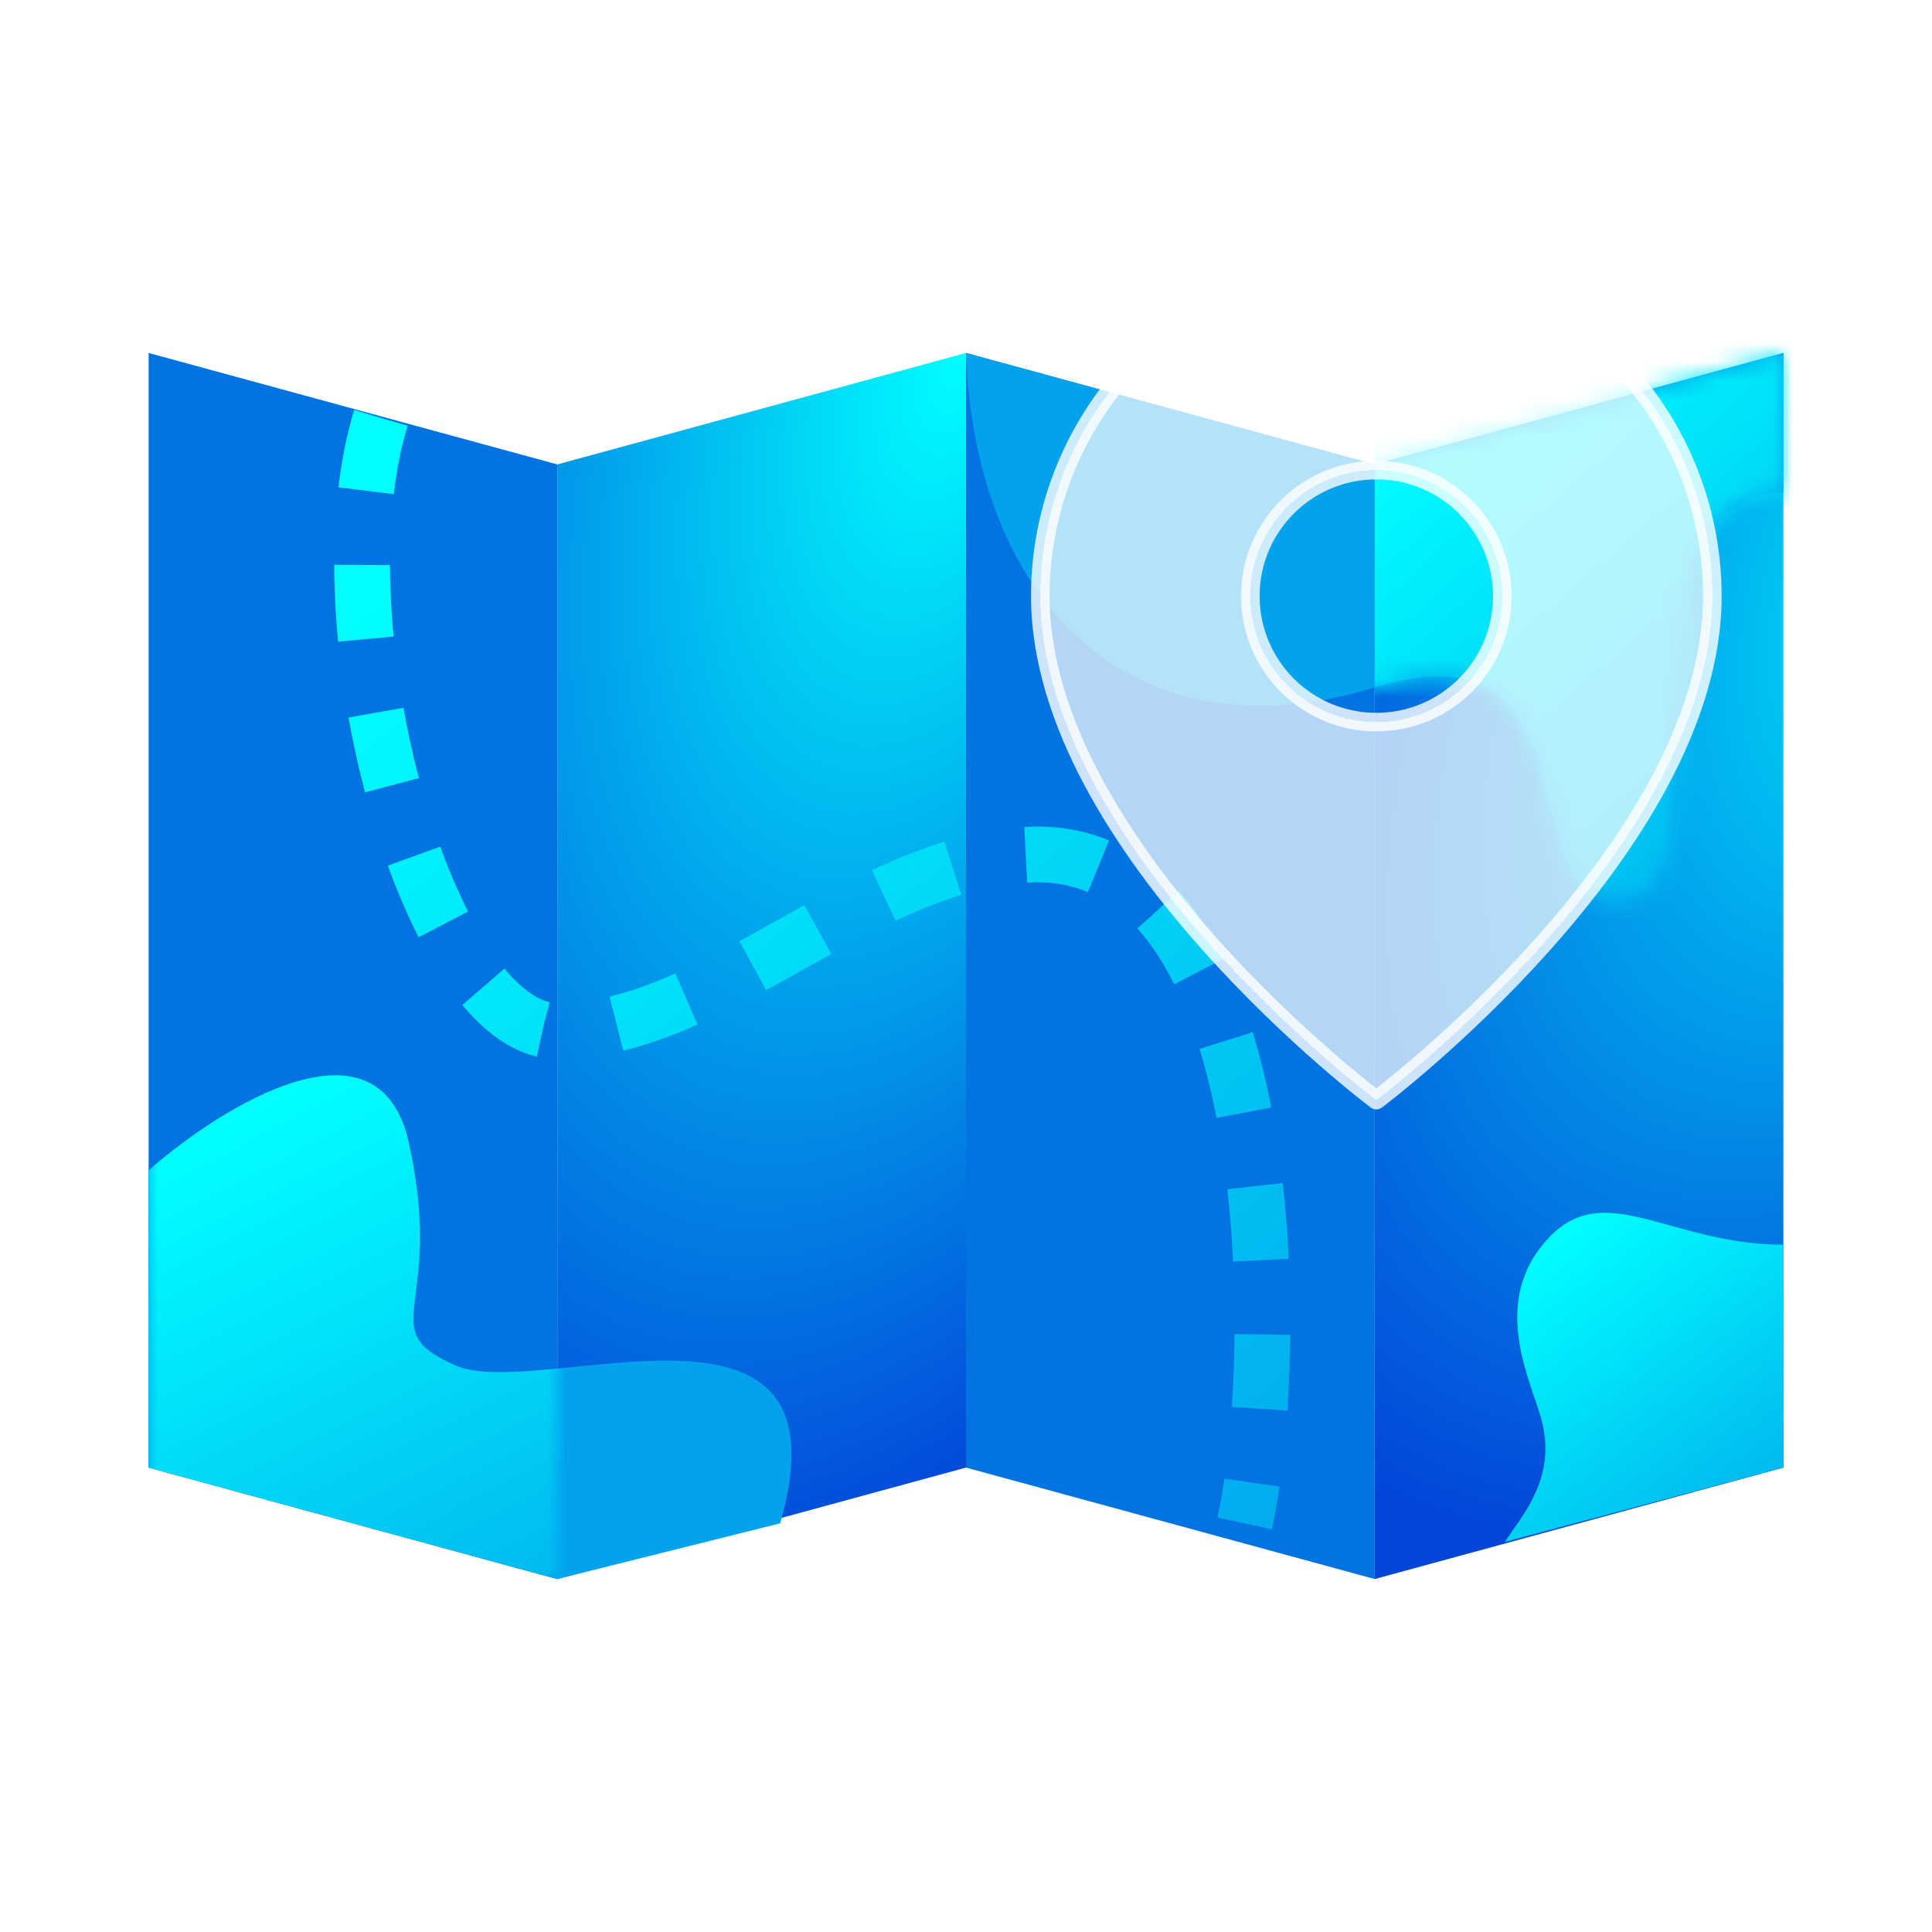
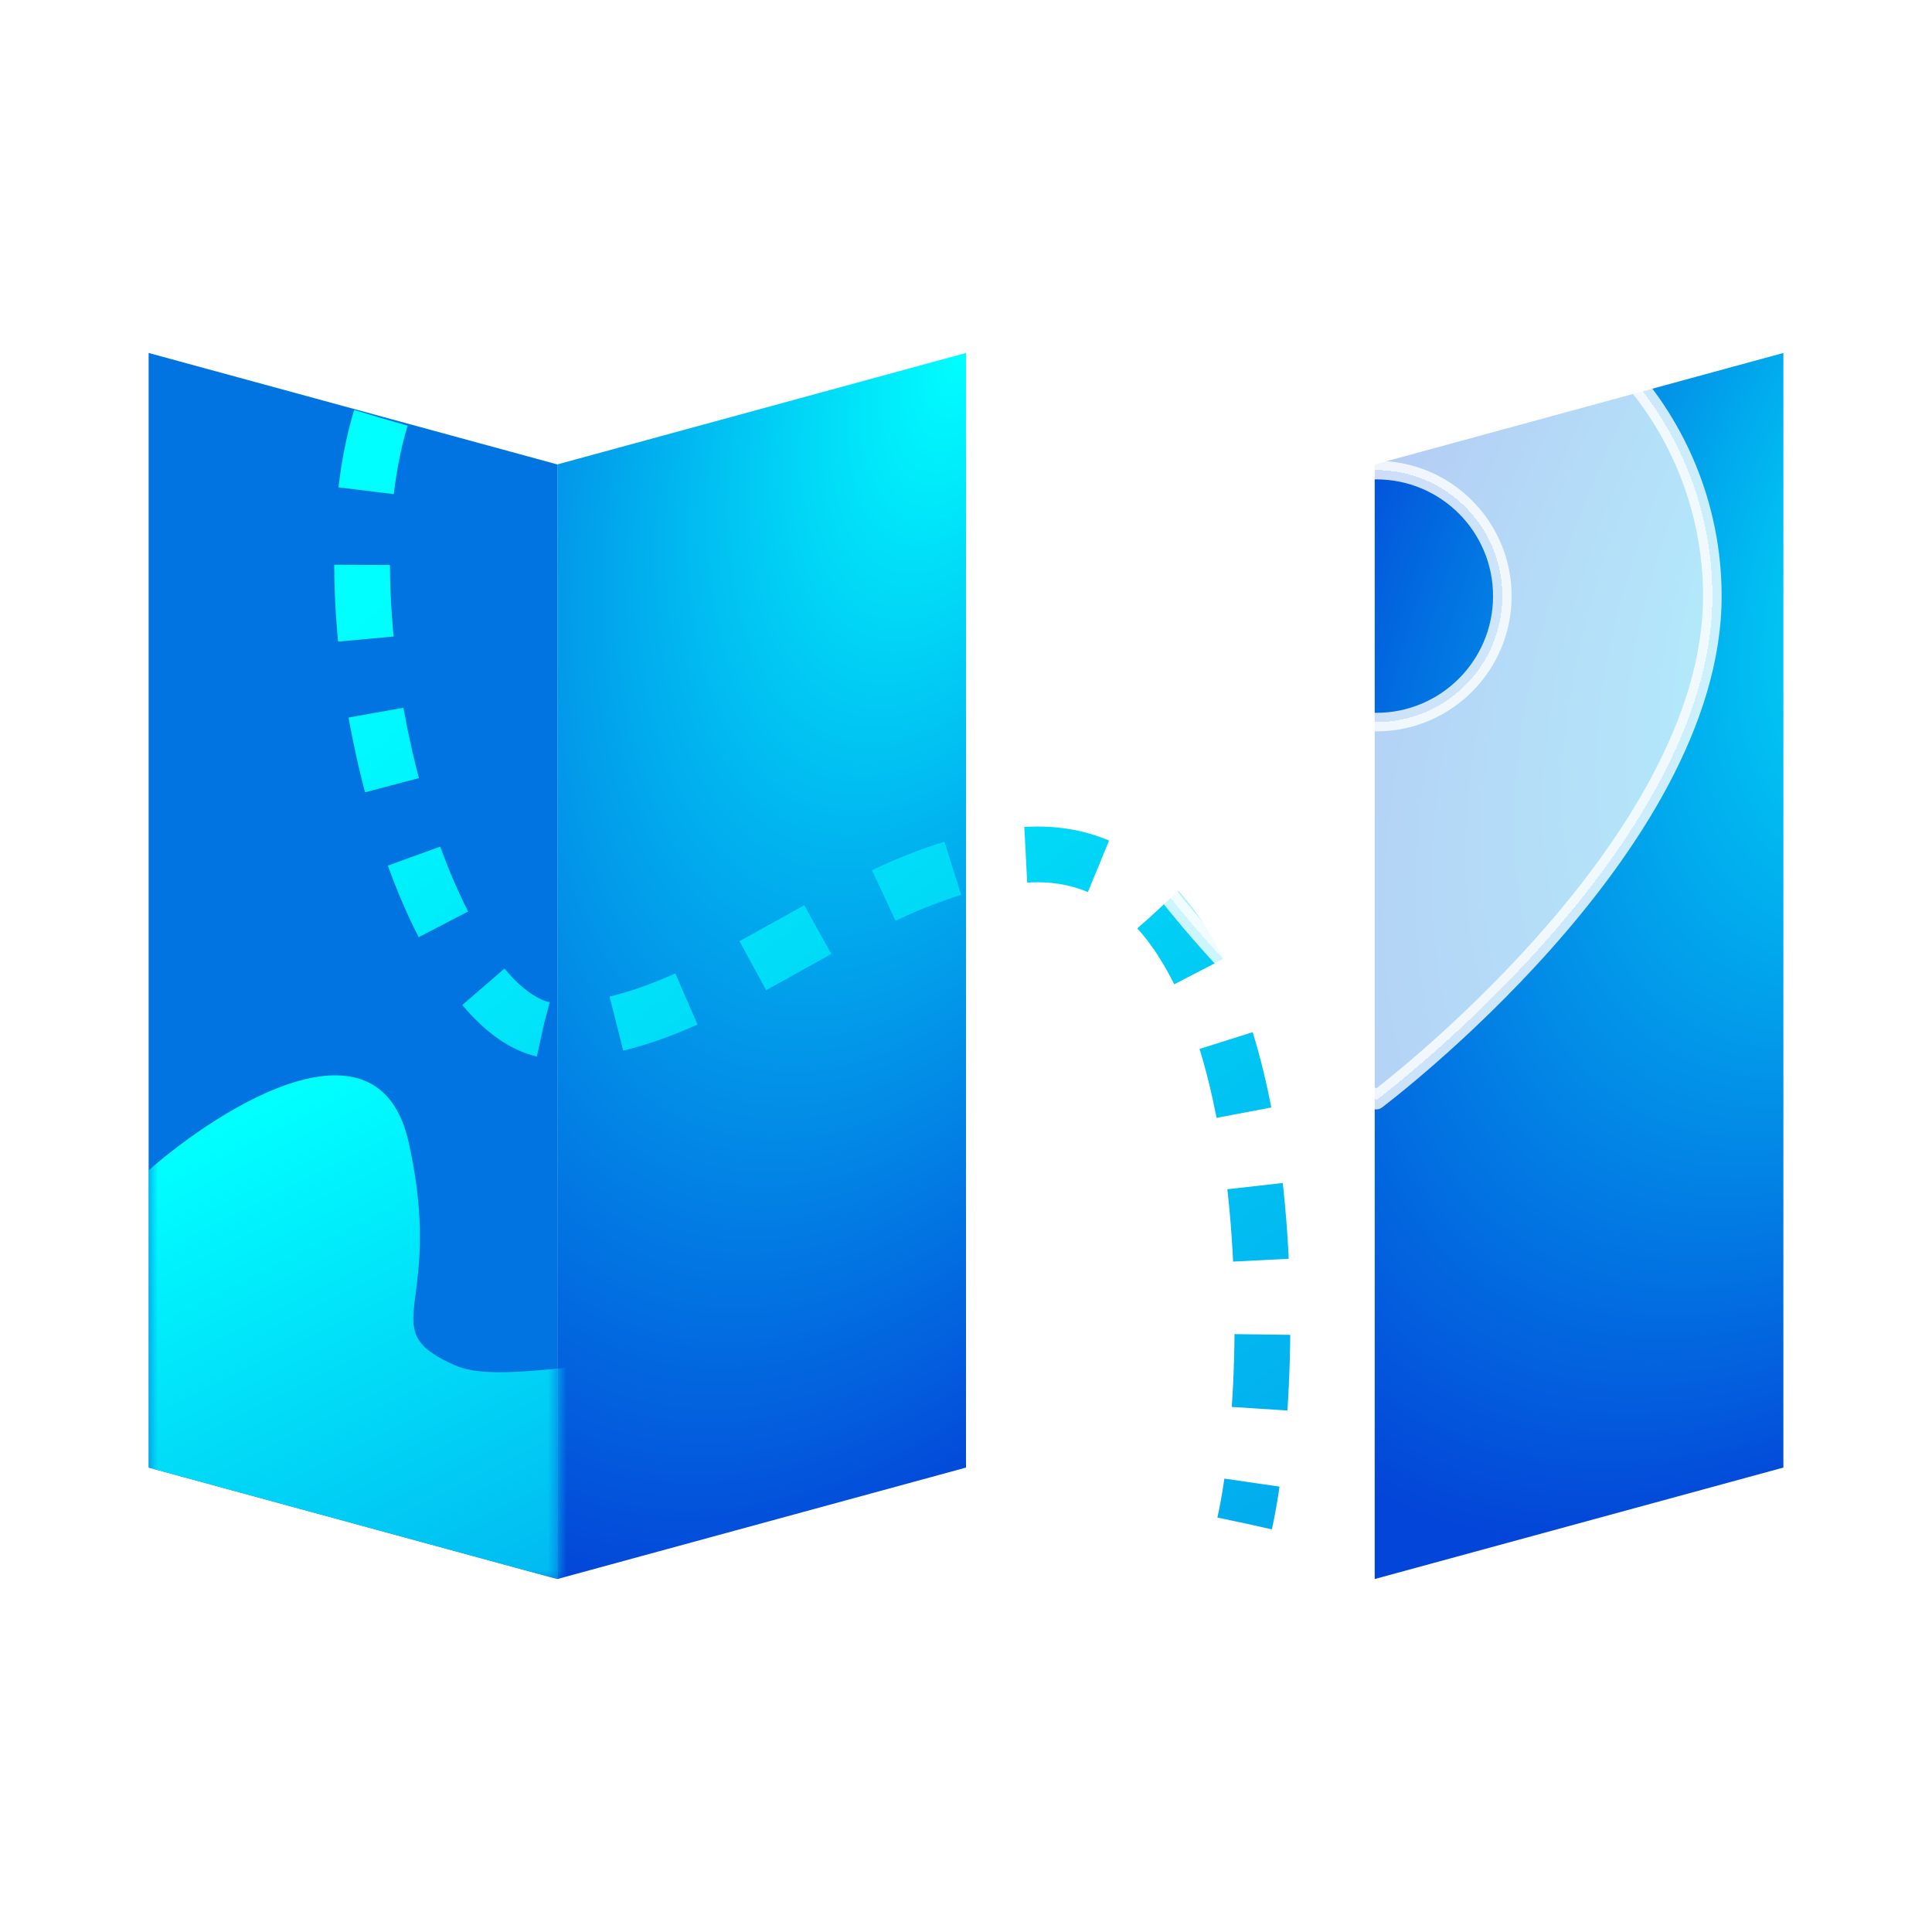
<svg xmlns="http://www.w3.org/2000/svg" width="104" height="104" viewBox="0 0 104 104" fill="none">
  <path d="M8 19L30 25V85L8 79V19Z" fill="#0274E2" />
  <path d="M52 19L30 25V85L52 79V19Z" fill="url(#paint0_radial_2194_5865)" />
-   <path d="M52 19L74 25V85L52 79V19Z" fill="#0274E2" />
  <path d="M96 19L74 25V85L96 79V19Z" fill="url(#paint1_radial_2194_5865)" />
-   <path d="M22 61.5C20.4 54.3 12 59.5 8 63V79L30 85L42 82C46 68 29 75.5 24.5 73.5C20 71.5 24 70.5 22 61.5Z" fill="#02A2EC" />
-   <path d="M74 37C61 41 52.5 32.5 52 19L74 25L96 19V26.5C86 27 94 47.5 87.5 48.5C81 49.5 86.508 33.151 74 37Z" fill="#02A2EC" />
  <path d="M20.5 22.5C17 34 23.2 55.5 30 55.5C38.5 55.5 46.382 46.338 55.5 46C69 45.5 69 73 67 82" stroke="url(#paint2_linear_2194_5865)" stroke-width="3" stroke-dasharray="4 4" />
  <mask id="mask0_2194_5865" style="mask-type:alpha" maskUnits="userSpaceOnUse" x="52" y="19" width="44" height="30">
-     <path d="M74 37C61 41 52.5 32.5 52 19L74 25L96 19V26.5C86 27 94 47.5 87.5 48.5C81 49.5 86.508 33.151 74 37Z" fill="url(#paint3_linear_2194_5865)" />
-   </mask>
+     </mask>
  <g mask="url(#mask0_2194_5865)">
    <rect x="74" y="18" width="23" height="32" fill="url(#paint4_linear_2194_5865)" />
  </g>
  <g filter="url(#filter0_bd_2194_5865)">
    <path fill-rule="evenodd" clip-rule="evenodd" d="M74.088 59.22C74.088 59.22 92.176 45.654 92.176 32.088C92.176 27.291 90.27 22.69 86.878 19.298C83.486 15.906 78.885 14 74.088 14C69.291 14 64.69 15.906 61.298 19.298C57.906 22.69 56 27.291 56 32.088C56 45.654 74.088 59.22 74.088 59.22ZM80.871 32.088C80.871 35.834 77.834 38.871 74.088 38.871C70.342 38.871 67.305 35.834 67.305 32.088C67.305 28.342 70.342 25.305 74.088 25.305C77.834 25.305 80.871 28.342 80.871 32.088Z" fill="white" fill-opacity="0.7" shape-rendering="crispEdges" />
    <path d="M74.088 59.22L73.788 59.62C73.966 59.753 74.21 59.753 74.388 59.62L74.088 59.22ZM86.878 19.298L87.231 18.944L86.878 19.298ZM61.298 19.298L60.944 18.944L61.298 19.298ZM91.676 32.088C91.676 38.673 87.269 45.335 82.758 50.409C80.515 52.933 78.27 55.038 76.585 56.512C75.743 57.249 75.042 57.827 74.552 58.221C74.307 58.417 74.115 58.568 73.985 58.669C73.92 58.719 73.87 58.757 73.837 58.783C73.82 58.795 73.808 58.805 73.799 58.811C73.795 58.814 73.792 58.816 73.79 58.818C73.79 58.819 73.789 58.819 73.788 58.819C73.788 58.819 73.788 58.82 73.788 58.82C73.788 58.82 73.788 58.82 74.088 59.22C74.388 59.62 74.388 59.62 74.388 59.619C74.388 59.619 74.389 59.619 74.389 59.619C74.39 59.618 74.391 59.618 74.392 59.617C74.394 59.615 74.398 59.612 74.403 59.609C74.412 59.602 74.425 59.592 74.443 59.578C74.478 59.551 74.53 59.511 74.597 59.459C74.732 59.355 74.929 59.201 75.178 59C75.678 58.599 76.39 58.011 77.243 57.264C78.95 55.771 81.227 53.636 83.505 51.073C88.039 45.973 92.676 39.068 92.676 32.088H91.676ZM86.524 19.651C89.823 22.95 91.676 27.423 91.676 32.088H92.676C92.676 27.158 90.717 22.43 87.231 18.944L86.524 19.651ZM74.088 14.5C78.752 14.5 83.226 16.353 86.524 19.651L87.231 18.944C83.746 15.458 79.018 13.5 74.088 13.5V14.5ZM61.651 19.651C64.95 16.353 69.423 14.5 74.088 14.5V13.5C69.158 13.5 64.43 15.458 60.944 18.944L61.651 19.651ZM56.5 32.088C56.5 27.423 58.353 22.95 61.651 19.651L60.944 18.944C57.458 22.43 55.5 27.158 55.5 32.088H56.5ZM74.088 59.22C74.388 58.82 74.388 58.82 74.388 58.82C74.388 58.82 74.388 58.819 74.387 58.819C74.387 58.819 74.386 58.819 74.385 58.818C74.383 58.816 74.38 58.814 74.376 58.811C74.368 58.805 74.356 58.795 74.339 58.783C74.306 58.757 74.256 58.719 74.191 58.669C74.061 58.568 73.869 58.417 73.624 58.221C73.134 57.827 72.433 57.249 71.591 56.512C69.906 55.038 67.661 52.933 65.418 50.409C60.907 45.335 56.5 38.673 56.5 32.088H55.5C55.5 39.068 60.137 45.973 64.67 51.073C66.949 53.636 69.226 55.771 70.932 57.264C71.786 58.011 72.498 58.599 72.998 59C73.247 59.201 73.444 59.355 73.579 59.459C73.646 59.511 73.698 59.551 73.733 59.578C73.751 59.592 73.764 59.602 73.773 59.609C73.778 59.612 73.781 59.615 73.784 59.617C73.785 59.618 73.786 59.618 73.787 59.619C73.787 59.619 73.787 59.619 73.787 59.619C73.788 59.62 73.788 59.62 74.088 59.22ZM74.088 39.371C78.11 39.371 81.371 36.11 81.371 32.088H80.371C80.371 35.558 77.558 38.371 74.088 38.371V39.371ZM66.805 32.088C66.805 36.11 70.066 39.371 74.088 39.371V38.371C70.618 38.371 67.805 35.558 67.805 32.088H66.805ZM74.088 24.805C70.066 24.805 66.805 28.066 66.805 32.088H67.805C67.805 28.618 70.618 25.805 74.088 25.805V24.805ZM81.371 32.088C81.371 28.066 78.11 24.805 74.088 24.805V25.805C77.558 25.805 80.371 28.618 80.371 32.088H81.371Z" fill="white" fill-opacity="0.8" />
  </g>
  <mask id="mask1_2194_5865" style="mask-type:alpha" maskUnits="userSpaceOnUse" x="8" y="52" width="22" height="33">
    <rect x="8" y="52" width="22" height="33" fill="#D9D9D9" />
  </mask>
  <g mask="url(#mask1_2194_5865)">
    <path d="M22 61.5C20.4 54.3 12 59.5 8 63V79L30 85L42 82C46 68 29 75.5 24.5 73.5C20 71.5 24 70.5 22 61.5Z" fill="url(#paint5_linear_2194_5865)" />
  </g>
-   <path d="M83 76.5C83.767 79.568 82 81.5 81 83L96 79V67C90 67 86.5 63.5 83.5 66.5C80.018 69.982 82.5 74.5 83 76.5Z" fill="url(#paint6_linear_2194_5865)" />
  <defs>
    <filter id="filter0_bd_2194_5865" x="51.5" y="9.5" width="45.176" height="54.22" filterUnits="userSpaceOnUse" color-interpolation-filters="sRGB">
      <feFlood flood-opacity="0" result="BackgroundImageFix" />
      <feGaussianBlur in="BackgroundImageFix" stdDeviation="2" />
      <feComposite in2="SourceAlpha" operator="in" result="effect1_backgroundBlur_2194_5865" />
      <feColorMatrix in="SourceAlpha" type="matrix" values="0 0 0 0 0 0 0 0 0 0 0 0 0 0 0 0 0 0 127 0" result="hardAlpha" />
      <feOffset />
      <feGaussianBlur stdDeviation="2" />
      <feComposite in2="hardAlpha" operator="out" />
      <feColorMatrix type="matrix" values="0 0 0 0 0.008 0 0 0 0 0.455 0 0 0 0 0.886 0 0 0 0.5 0" />
      <feBlend mode="normal" in2="effect1_backgroundBlur_2194_5865" result="effect2_dropShadow_2194_5865" />
      <feBlend mode="normal" in="SourceGraphic" in2="effect2_dropShadow_2194_5865" result="shape" />
    </filter>
    <radialGradient id="paint0_radial_2194_5865" cx="0" cy="0" r="1" gradientUnits="userSpaceOnUse" gradientTransform="translate(52 19) rotate(108.435) scale(69.57 35.609)">
      <stop stop-color="#00FFFF" />
      <stop offset="1" stop-color="#0345D8" />
    </radialGradient>
    <radialGradient id="paint1_radial_2194_5865" cx="0" cy="0" r="1" gradientUnits="userSpaceOnUse" gradientTransform="translate(111.5 24) rotate(125.096) scale(67.832 34.72)">
      <stop stop-color="#00FFFF" />
      <stop offset="1" stop-color="#0345D8" />
    </radialGradient>
    <linearGradient id="paint2_linear_2194_5865" x1="30.456" y1="24.441" x2="77.8" y2="84.685" gradientUnits="userSpaceOnUse">
      <stop stop-color="#00FFFF" />
      <stop offset="1" stop-color="#02A2EC" />
    </linearGradient>
    <linearGradient id="paint3_linear_2194_5865" x1="61.955" y1="19.964" x2="79.51" y2="60.806" gradientUnits="userSpaceOnUse">
      <stop stop-color="#00FFFF" />
      <stop offset="1" stop-color="#02A2EC" />
    </linearGradient>
    <linearGradient id="paint4_linear_2194_5865" x1="79.204" y1="19.044" x2="105.234" y2="48.271" gradientUnits="userSpaceOnUse">
      <stop stop-color="#00FFFF" />
      <stop offset="1" stop-color="#02A2EC" />
    </linearGradient>
    <linearGradient id="paint5_linear_2194_5865" x1="15.829" y1="58.771" x2="33.625" y2="94.252" gradientUnits="userSpaceOnUse">
      <stop stop-color="#00FFFF" />
      <stop offset="1" stop-color="#02A2EC" />
    </linearGradient>
    <linearGradient id="paint6_linear_2194_5865" x1="84.394" y1="65.863" x2="98.351" y2="84.325" gradientUnits="userSpaceOnUse">
      <stop stop-color="#00FFFF" />
      <stop offset="1" stop-color="#02A2EC" />
    </linearGradient>
  </defs>
</svg>